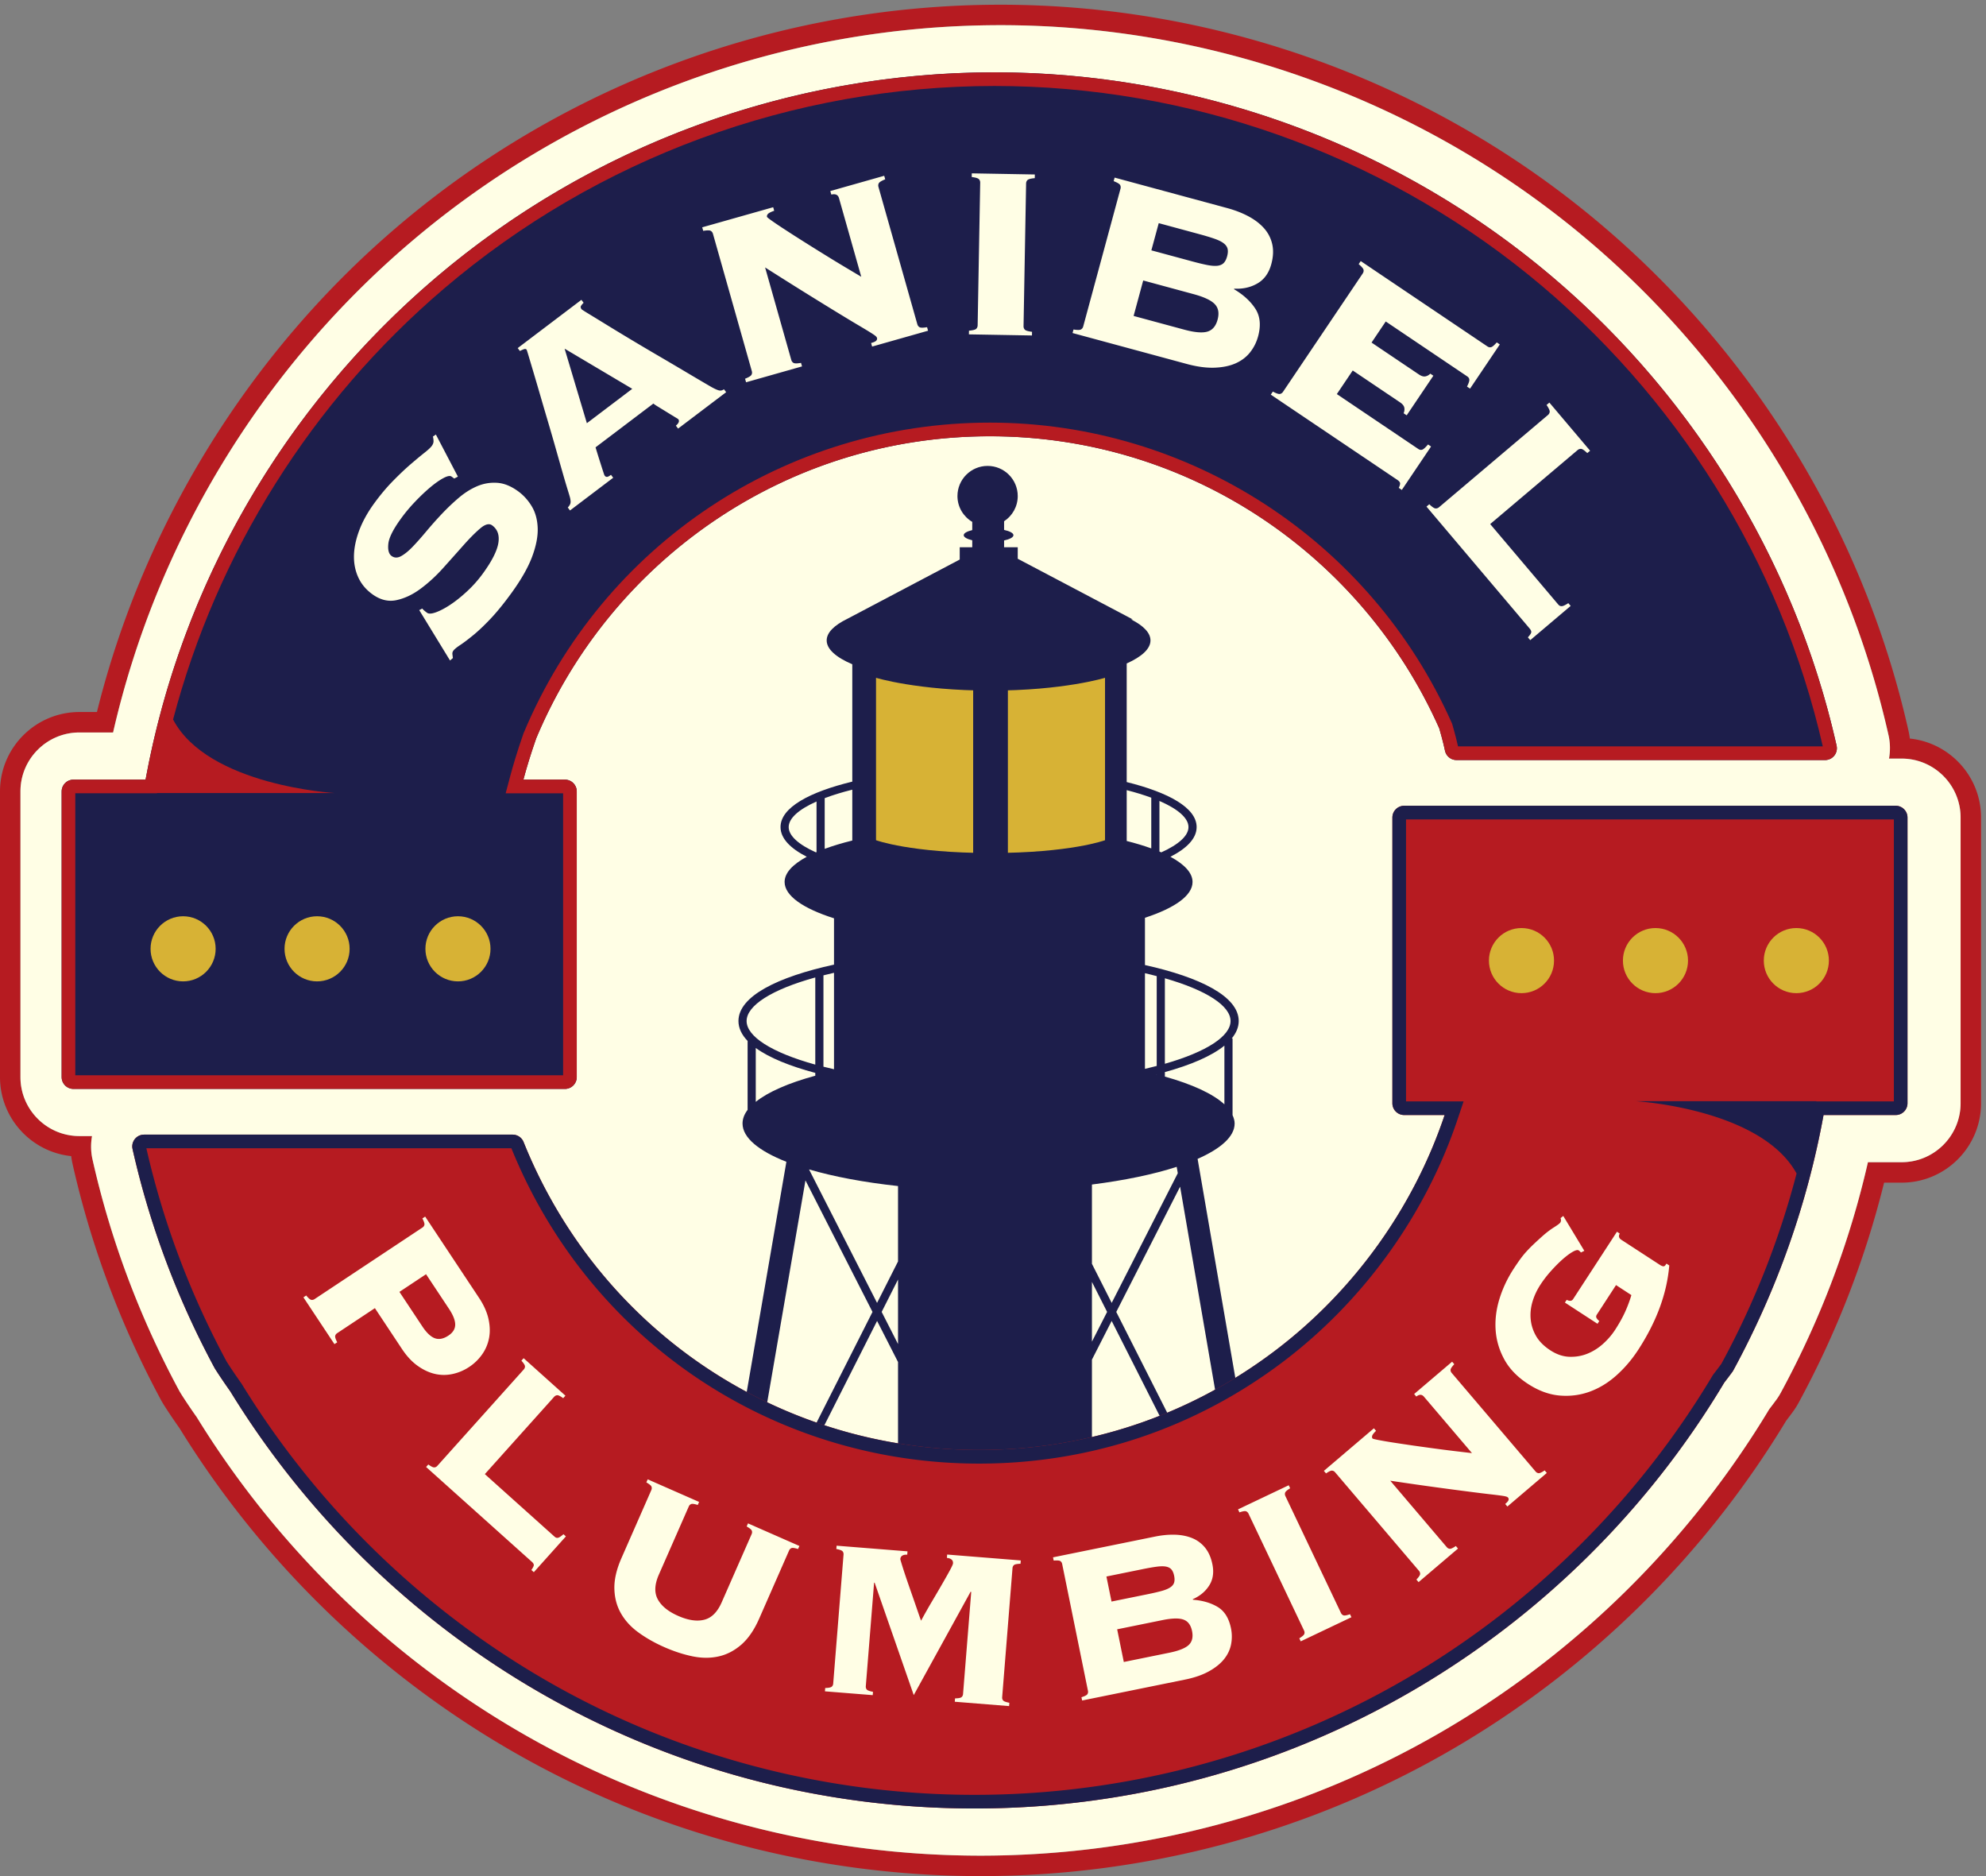
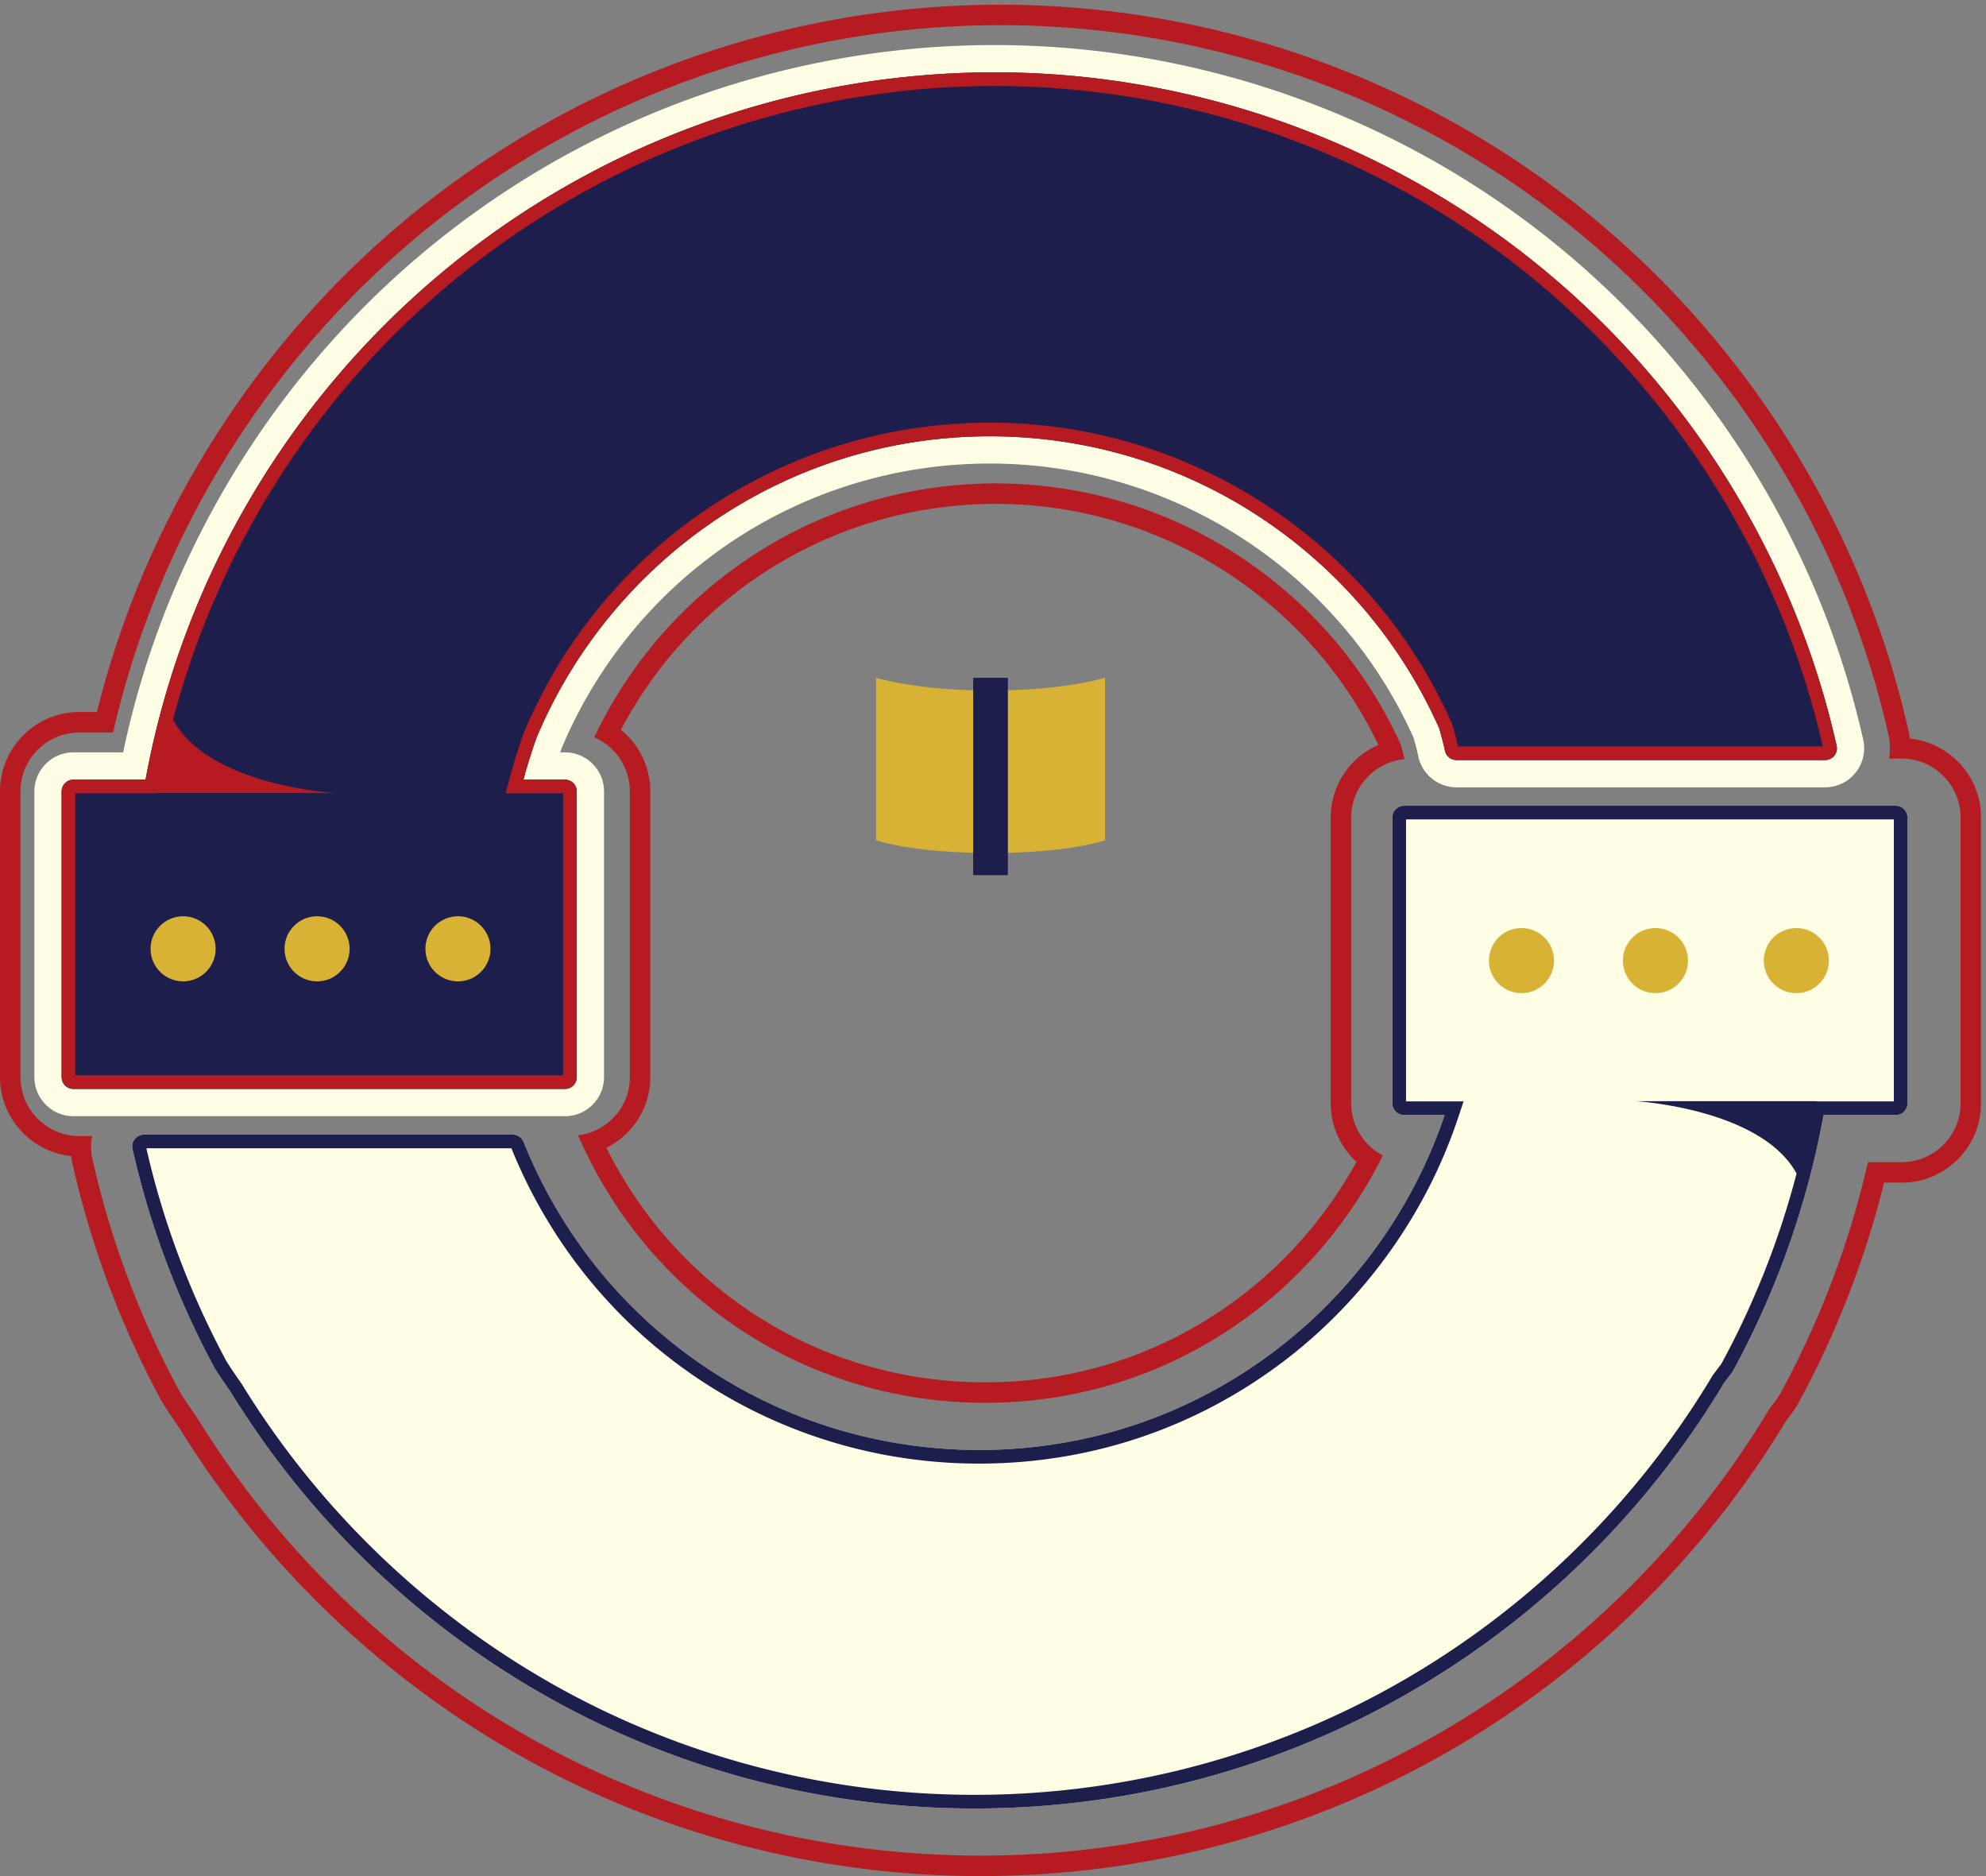
<svg xmlns="http://www.w3.org/2000/svg" viewBox="0 0 276.253 260.907">
  <rect x="0" y="0" width="276.253" height="260.907" fill="#808080" stroke="none" />
  <path d="M1607.91 1685.15c-159.9 129.56-361.54 200.91-567.76 200.91-214.345 0-422.115-76.45-585.029-215.26-158.414-134.99-265.691-320.84-302.871-524.31H76.816c-6.808 0-12.332-5.52-12.332-12.33V835.441c0-6.812 5.524-12.332 12.332-12.332H590.88c6.809 0 12.328 5.52 12.328 12.332v298.719c0 6.81-5.519 12.33-12.328 12.33h-43.465c2.707 10.18 7.063 25.14 13.461 43.36 77.691 185.4 260.758 315.69 474.365 315.69 209.66 0 389.97-125.49 470.03-305.43 4.15-14.23 5.89-22.85 5.94-23.13 1.12-5.8 6.2-10 12.11-10h385.48a12.33 12.33 0 0 1 12.03 15.04c-44.2 196.77-155.33 375.45-312.92 503.13" style="fill:#fffee5;fill-opacity:1;fill-rule:nonzero;stroke:none" transform="matrix(.133 0 0 -.133 0 260.907)" />
  <path d="M1040.15 1914.59c-221.119 0-435.455-78.88-603.525-222.09-157.059-133.82-265.75-316.84-307.84-517.49H76.816c-22.527 0-40.851-18.32-40.851-40.85V835.441c0-22.519 18.324-40.851 40.851-40.851H590.88c22.523 0 40.851 18.332 40.851 40.851v298.719c0 22.53-18.328 40.85-40.851 40.85h-4.957c.512 1.5 1.039 3.03 1.582 4.59 76.082 180.71 251.734 297.42 447.736 297.42 191.08 0 364.83-112.49 443.19-286.74 3.37-11.77 4.79-18.78 4.81-18.86 3.66-19.02 20.53-32.96 40.08-32.96h385.48c12.48 0 24.1 5.59 31.9 15.33 7.79 9.74 10.69 22.3 7.96 34.47-45.6 203.01-160.24 387.35-322.79 519.05-164.97 133.66-372.98 207.28-585.72 207.28zm0-28.53c206.22 0 407.86-71.35 567.76-200.91 157.59-127.68 268.72-306.36 312.92-503.13a12.33 12.33 0 0 0-12.03-15.04h-385.48c-5.91 0-10.99 4.2-12.11 10-.05.28-1.79 8.9-5.94 23.13-80.06 179.94-260.37 305.43-470.03 305.43-213.607 0-396.674-130.29-474.365-315.69-6.398-18.22-10.754-33.18-13.461-43.36h43.465c6.809 0 12.328-5.52 12.328-12.33V835.441c0-6.812-5.519-12.332-12.328-12.332H76.816c-6.808 0-12.332 5.52-12.332 12.332v298.719c0 6.81 5.524 12.33 12.332 12.33h75.434c37.18 203.47 144.457 389.32 302.871 524.31 162.914 138.81 370.684 215.26 585.029 215.26" style="fill:#fffee5;fill-opacity:1;fill-rule:nonzero;stroke:none" transform="matrix(.133 0 0 -.133 0 260.907)" />
  <path d="M1982.66 1119.17h-514.08c-6.81 0-12.33-5.52-12.33-12.33V808.121c0-6.812 5.52-12.332 12.33-12.332h42.31c-32.66-97.258-95.24-184.328-177.53-246.57-89.65-67.797-196.61-103.641-309.32-103.641-210.802 0-397.821 126.391-476.446 321.992a12.336 12.336 0 0 1-11.442 7.731H150.66a12.326 12.326 0 0 1-9.625-4.621 12.339 12.339 0 0 1-2.402-10.41c17.836-79.399 46.707-156.442 85.808-228.989.133-.242.274-.48.422-.722 2.688-4.258 8.094-12.539 15.95-23.629C401.41 245.332 689.84 70.7 1019.32 70.7c333.28 0 624.55 178.671 784 445.288 4.28 5.543 7.27 9.563 8.55 11.313.32.437.61.898.87 1.379 45.67 84.07 77.42 173.89 94.45 267.109h75.47c6.81 0 12.33 5.52 12.33 12.332v298.719c0 6.81-5.52 12.33-12.33 12.33" style="fill:#fffee5;fill-opacity:1;fill-rule:nonzero;stroke:none" transform="matrix(.133 0 0 -.133 0 260.907)" />
-   <path d="M1982.66 1147.7h-514.08c-22.52 0-40.85-18.33-40.85-40.86V808.121c0-22.519 18.33-40.851 40.85-40.851h.83c-33.21-76.571-86.63-144.918-153.26-195.309-84.65-64.02-185.66-97.859-292.11-97.859-199.095 0-375.724 119.367-449.985 304.109-6.254 15.559-21.133 25.609-37.903 25.609H150.66c-12.472 0-24.094-5.582-31.89-15.32-7.797-9.738-10.7-22.309-7.965-34.48 18.406-81.938 48.191-161.43 88.531-236.27.43-.789.891-1.578 1.375-2.352 2.004-3.187 7.508-11.757 16.285-24.187 82.731-134.461 198.746-246.91 335.57-325.25C694.008 84.981 855.406 42.18 1019.32 42.18c165.82 0 328.87 43.75 471.5 126.511 137.81 79.969 254 194.481 336.11 331.207 3.97 5.161 6.75 8.903 7.99 10.614a40.4 40.4 0 0 1 2.88 4.558c43.26 79.629 74.45 164.36 92.86 252.2h52c22.52 0 40.85 18.332 40.85 40.851v298.719c0 22.53-18.33 40.86-40.85 40.86zm0-28.53c6.81 0 12.33-5.52 12.33-12.33V808.121c0-6.812-5.52-12.332-12.33-12.332h-75.47c-17.03-93.219-48.78-183.039-94.45-267.109-.26-.481-.55-.942-.87-1.379-1.28-1.75-4.27-5.762-8.55-11.313-159.45-266.617-450.72-445.289-784-445.289-329.48 0-617.91 174.633-778.507 436.231-7.856 11.09-13.262 19.371-15.95 23.629-.148.242-.289.48-.422.722-39.101 72.547-67.972 149.59-85.808 228.989-.82 3.652.062 7.48 2.402 10.41a12.326 12.326 0 0 0 9.625 4.621h385.492c5.036 0 9.563-3.063 11.442-7.731 78.625-195.601 265.644-321.992 476.446-321.992 112.71 0 219.67 35.844 309.32 103.641 82.29 62.242 144.87 149.312 177.53 246.57h-42.31c-6.81 0-12.33 5.52-12.33 12.332v298.719c0 6.81 5.52 12.33 12.33 12.33h514.08" style="fill:#fffee5;fill-opacity:1;fill-rule:nonzero;stroke:none" transform="matrix(.133 0 0 -.133 0 260.907)" />
  <path d="M649.379 1198.67c36.137 68.44 89.301 126.1 154.668 167.49 70.926 44.93 153.019 68.67 237.413 68.67 170.59 0 326.64-98.65 400.18-252.1-29.66-12.77-49.88-42-49.88-75.89V808.121c0-23.66 9.98-45.699 26.94-61.223-30.31-55.16-72.14-103.75-121.77-141.289-77.27-58.437-169.48-89.32-266.67-89.32-87.127 0-171.256 25.063-243.295 72.481-65.309 42.98-117.719 102.378-152.668 172.73 27.375 13.719 45.836 41.961 45.836 73.941v298.719c0 25.43-11.594 48.98-30.754 64.51zm396.991 758.1c-231.136 0-455.19-82.45-630.886-232.16-154.406-131.56-265.488-311.22-314.101-507.41H83.035C37.25 1217.2 0 1179.95 0 1134.16V835.441c0-42.89 32.691-78.3 74.473-82.589a81.194 81.194 0 0 1 1.394-8.082c19.246-85.688 50.391-168.809 92.555-247.04a86.836 86.836 0 0 1 2.828-4.839c2.066-3.282 7.793-12.211 16.742-24.922 86.367-139.938 207.324-257.02 349.832-338.61C685.637 44.73 854.285 0 1025.54 0c173.25 0 343.61 45.71 492.67 132.211 143.21 83.098 264.16 201.988 349.85 343.891 3.52 4.609 6 7.949 7.18 9.578a83.666 83.666 0 0 1 5.83 9.211c39.64 72.961 69.69 150.32 89.44 230.199h18.37c45.78 0 83.03 37.25 83.03 83.031v298.719c0 42.9-32.7 78.3-74.48 82.6a79.4 79.4 0 0 1-1.39 8.06c-47.68 212.24-167.5 404.93-337.4 542.59-172.45 139.73-389.9 216.68-612.27 216.68zm-16.11-1461.872c101.89 0 198.56 32.383 279.57 93.653 57.32 43.347 104.42 100.578 136.45 164.929-19.67 10.309-33.12 30.93-33.12 54.641v298.719c0 31.99 24.57 58.06 55.79 61.06-.31 1.43-1.49 6.71-3.89 15.22-75.3 166.01-241.2 273.1-423.6 273.1-180.558 0-343.077-103.47-419.96-265.45 21.891-9.47 37.242-31.28 37.242-56.61V835.441c0-31.402-23.687-57.101-54.086-60.882 73.692-170.207 239.239-279.661 425.604-279.661m16.11 1440.482c217.49 0 430.15-75.26 598.81-211.91 166.17-134.64 283.36-323.09 329.99-530.65 1.83-8.14 1.89-16.38.48-24.33h13.23c33.99 0 61.64-27.65 61.64-61.65V808.121c0-33.992-27.65-61.641-61.64-61.641h-35.27c-19.17-83.921-49.81-164.941-91.33-241.359a61.157 61.157 0 0 0-4.33-6.851 588.137 588.137 0 0 0-7.59-10.098c-83.88-139.281-202.39-255.942-342.89-337.461-145.79-84.602-312.44-129.32-481.93-129.32-167.532 0-332.505 43.75-477.087 126.531C408.816 227.859 290.379 342.59 205.852 479.75c-8.844 12.551-14.457 21.289-16.5 24.539a62.927 62.927 0 0 0-2.098 3.59c-41.242 76.512-71.695 157.793-90.516 241.582-1.832 8.141-1.898 16.379-.48 24.34H83.035c-33.992 0-61.644 27.648-61.644 61.64v298.719c0 33.99 27.652 61.65 61.644 61.65h35.242c45.426 198.64 154.848 379.4 311.078 512.53 171.833 146.41 390.958 227.04 617.015 227.04" style="fill:#b61b21;fill-opacity:1;fill-rule:nonzero;stroke:none" transform="matrix(.133 0 0 -.133 0 260.907)" />
-   <path d="M1988.88 1168.49h-13.23c1.41 7.95 1.35 16.19-.48 24.33-46.63 207.56-163.82 396.01-329.99 530.65-168.66 136.65-381.32 211.91-598.81 211.91-226.057 0-445.182-80.63-617.015-227.04-156.23-133.13-265.648-313.89-311.078-512.53H83.035c-33.992 0-61.644-27.66-61.644-61.65V835.441c0-33.992 27.652-61.64 61.644-61.64h13.223c-1.418-7.961-1.352-16.199.48-24.34 18.821-83.789 49.274-165.07 90.516-241.582a62.927 62.927 0 0 1 2.098-3.59c2.043-3.25 7.656-11.988 16.5-24.539 84.527-137.16 202.964-251.891 342.601-331.828C693.035 65.141 858.008 21.391 1025.54 21.391c169.49 0 336.14 44.718 481.93 129.32 140.5 81.519 259.01 198.18 342.89 337.461 3.74 4.879 6.37 8.43 7.59 10.098a61.157 61.157 0 0 1 4.33 6.851c41.52 76.418 72.16 157.438 91.33 241.359h35.27c33.99 0 61.64 27.649 61.64 61.641v298.719c0 34-27.65 61.65-61.64 61.65" style="fill:#fffee5;fill-opacity:1;fill-rule:nonzero;stroke:none" transform="matrix(.133 0 0 -.133 0 260.907)" />
  <path d="M1607.91 1685.15c-159.9 129.56-361.54 200.91-567.76 200.91-214.345 0-422.115-76.45-585.029-215.26-158.414-134.99-265.691-320.84-302.871-524.31H76.816c-6.808 0-12.332-5.52-12.332-12.33V835.441c0-6.812 5.524-12.332 12.332-12.332H590.88c6.809 0 12.328 5.52 12.328 12.332v298.719c0 6.81-5.519 12.33-12.328 12.33h-43.465c2.707 10.18 7.063 25.14 13.461 43.36 77.691 185.4 260.758 315.69 474.365 315.69 209.66 0 389.97-125.49 470.03-305.43 4.15-14.23 5.89-22.85 5.94-23.13 1.12-5.8 6.2-10 12.11-10h385.48a12.33 12.33 0 0 1 12.03 15.04c-44.2 196.77-155.33 375.45-312.92 503.13" style="fill:#1d1e4b;fill-opacity:1;fill-rule:nonzero;stroke:none" transform="matrix(.133 0 0 -.133 0 260.907)" />
-   <path d="m842.402 727.461 70.114-137.551L770.18 308.371Zm-51.976 82.109v56.34c14.133-10.281 35.801-19.019 62.25-26.07v-2.942c-27.91-7.578-49.321-16.918-62.25-27.328zm-9.571 84.52c0 16.199 26.266 32.961 71.821 45.558V848.52c-45.555 12.609-71.821 29.371-71.821 45.57zm80.356 47.762c3.598.91 7.238 1.796 11.047 2.66v-100.84c-3.809.848-7.449 1.75-11.047 2.66zm78.008-220.313V642.73l-21.93-43.378-71.141 139.57c25.766-7.531 57.415-13.512 93.071-17.383zM862.52 1074.13v53.01c8.375 3.18 18.023 6.15 28.863 8.85v-53.17c-10.656-2.62-20.317-5.53-28.863-8.69zm-8.536-3.38c-.234-.1-.449-.2-.679-.3-18.239 8.22-28.446 17.43-28.446 26.44 0 9.13 10.454 18.45 29.125 26.75zm85.235-514.422-17.121 33.602 17.121 33.871zm202.801 64.961 15.86-31.359-15.86-31.11zm0 101.84c34.3 4.359 64.55 10.672 88.64 18.492l1.15-6.652-69.13-135.617-20.66 40.867zm36.36 412.371c9.54-2.44 18.11-5.08 25.69-7.89v-53.02c-7.71 2.8-16.3 5.39-25.69 7.76zm34.22-11.29c19.5-8.44 30.39-17.99 30.39-27.32 0-9.01-10.21-18.22-28.44-26.44-.67.28-1.26.59-1.95.87zm-2.83-285.761v-.211c-.14.043-.28.071-.42.102.14.039.28.07.42.109zm0 102.59v-93.91c-4.01-1.039-8.02-2.078-12.3-3.059v100.039c4.28-.98 8.29-2.019 12.3-3.07zm8.53-100.34c27.07 7.449 48.82 16.742 62.26 27.66v-61.398c-11.99 11.059-33.61 20.98-62.26 29.027zm0 98.09c43.65-12.5 68.69-28.867 68.69-44.699 0-15.828-25.04-32.211-68.69-44.699zm84.71-616.988L1167.46 589.91l66.77 131zm-540.373-57.199 2.285 13.25 2.769 16.089 3.793-1.921L917.32 580.488l21.899-42.957V95.488h202.801V540.02l20.63 40.468 145.31-287.41 21.77-126.308 21.93 7.89-99.13 575.281c24.4 10.758 38.73 23.411 38.73 37.008 0 2.949-.88 5.84-2.17 8.699v80.262h-.83c4.67 5.692 7.27 11.75 7.27 18.18 0 25.73-40.36 45.738-98.06 58.539v49.421c31.04 10.14 49.78 23.19 49.78 37.44 0 9.49-8.46 18.43-23.15 26.35 17.14 8.77 27.42 19.17 27.42 31.05 0 20.28-29.73 36.29-73.14 47.07v124.01c15.67 7.02 24.87 15.24 24.87 24.08 0 7.96-7.36 15.45-20.31 22h1.75l-74.91 39.5-45.36 23.91v12.01h-14.27v7.1c5.92 1.31 9.78 3.29 9.78 5.52 0 2.24-3.86 4.22-9.78 5.52v9.05c8.58 5.63 14.27 15.31 14.27 26.34 0 17.42-14.11 31.53-31.53 31.53-17.41 0-31.52-14.11-31.52-31.53 0-11.52 6.24-21.49 15.47-26.99v-8.59c-5.43-1.31-8.92-3.2-8.92-5.33s3.49-4.02 8.92-5.32v-7.3h-13.1v-12.85l-43.763-23.07-73.743-38.89c-13.726-6.69-21.636-14.39-21.636-22.61 0-9.19 9.91-17.74 26.785-24.94v-122.7c-44.434-10.77-75.059-26.95-75.059-47.52 0-11.88 10.281-22.28 27.426-31.05-14.695-7.92-23.16-16.86-23.16-26.35 0-14.53 19.543-27.79 51.668-38.01v-48.421c-58.711-12.789-99.938-32.957-99.938-58.969 0-7.442 3.391-14.391 9.571-20.828v-72.051c-3.465-4.609-5.301-9.383-5.301-14.262 0-14.898 17.012-28.687 45.863-40.058L724.07 176l22.805-2.859 15.762 91.461" style="fill:#1d1e4b;fill-opacity:1;fill-rule:nonzero;stroke:none" transform="matrix(.133 0 0 -.133 0 260.907)" />
  <path d="M1155.71 1083.15s-35.95-13.38-119.6-13.38c-83.657 0-119.907 13.38-119.907 13.38v169.83s43.496-13.39 119.907-13.39c76.41 0 119.6 13.39 119.6 13.39v-169.83" style="fill:#d7b235;fill-opacity:1;fill-rule:nonzero;stroke:none" transform="matrix(.133 0 0 -.133 0 260.907)" />
  <path d="M1054.11 1046.62h-36.31v206.36h36.31v-206.36" style="fill:#1d1e4b;fill-opacity:1;fill-rule:nonzero;stroke:none" transform="matrix(.133 0 0 -.133 0 260.907)" />
-   <path d="M1982.66 1119.17h-514.08c-6.81 0-12.33-5.52-12.33-12.33V808.121c0-6.812 5.52-12.332 12.33-12.332h42.31c-32.66-97.258-95.24-184.328-177.53-246.57-89.65-67.797-196.61-103.641-309.32-103.641-210.802 0-397.821 126.391-476.446 321.992a12.336 12.336 0 0 1-11.442 7.731H150.66a12.326 12.326 0 0 1-9.625-4.621 12.339 12.339 0 0 1-2.402-10.41c17.836-79.399 46.707-156.442 85.808-228.989.133-.242.274-.48.422-.722 2.688-4.258 8.094-12.539 15.95-23.629C401.41 245.332 689.84 70.7 1019.32 70.7c333.28 0 624.55 178.671 784 445.288 4.28 5.543 7.27 9.563 8.55 11.313.32.437.61.898.87 1.379 45.67 84.07 77.42 173.89 94.45 267.109h75.47c6.81 0 12.33 5.52 12.33 12.332v298.719c0 6.81-5.52 12.33-12.33 12.33" style="fill:#b61b21;fill-opacity:1;fill-rule:nonzero;stroke:none" transform="matrix(.133 0 0 -.133 0 260.907)" />
  <path d="M1524.89 1181.25c-.7 3.21-2.55 11.27-5.93 22.85l-.26.92-.4.88c-84.84 190.69-274.45 313.9-483.06 313.9-213.564 0-404.927-127.35-487.517-324.44l-.164-.39-.137-.4c-6.719-19.12-11.207-34.71-13.789-44.41l-4.77-17.93h60.086V837.371H78.746v294.859H164.141l.043.23h185.972s-132.82 7.66-169.144 76.93c45.918 174.4 144.851 332.54 283.359 450.55 160.336 136.62 364.82 211.86 575.779 211.86 202.96 0 401.41-70.22 558.79-197.73 154.47-125.16 263.59-300.1 307.45-492.82zm395.94.77c-44.2 196.77-155.33 375.45-312.92 503.13-159.9 129.56-361.54 200.91-567.76 200.91-214.345 0-422.115-76.45-585.029-215.26-158.414-134.99-265.691-320.84-302.871-524.31H76.816c-6.808 0-12.332-5.52-12.332-12.33V835.441c0-6.812 5.524-12.332 12.332-12.332H590.88c6.809 0 12.328 5.52 12.328 12.332v298.719c0 6.81-5.519 12.33-12.328 12.33h-43.465c2.707 10.18 7.063 25.14 13.461 43.36 77.691 185.4 260.758 315.69 474.365 315.69 209.66 0 389.97-125.49 470.03-305.43 4.15-14.23 5.89-22.85 5.94-23.13 1.12-5.8 6.2-10 12.11-10h385.48c3.75 0 7.29 1.71 9.63 4.63 2.34 2.93 3.22 6.75 2.4 10.41" style="fill:#b61b21;fill-opacity:1;fill-rule:nonzero;stroke:none" transform="matrix(.133 0 0 -.133 0 260.907)" />
  <path d="M1980.73 810.059h-81.07v.242h-189.14s131.17-7.563 168.46-75.641a884.154 884.154 0 0 0-78.64-198.961c-1.24-1.699-4.14-5.597-8.31-10.988l-.52-.68-.43-.722c-78.44-131.168-189.7-241-321.73-317.61-136.12-78.988-291.74-120.738-450.03-120.738-156.468 0-310.519 40.848-445.5 118.129-130.882 74.941-241.832 182.582-320.855 311.301l-.246.398-.27.383c-8.484 11.976-13.679 20.066-15.453 22.879-38.098 70.679-66.328 145.687-83.918 222.988h381.77C615.945 560.699 807.82 431.32 1024.04 431.32c115.84 0 225.78 36.828 317.92 106.52 84.15 63.64 148.95 153.64 182.45 253.422l6.31 18.797h-60.21v294.851h510.22zm1.93 309.111h-514.08c-6.81 0-12.33-5.52-12.33-12.33V808.121c0-6.812 5.52-12.32 12.33-12.32h42.31c-32.66-97.27-95.24-184.34-177.53-246.582-89.65-67.797-196.61-103.641-309.32-103.641-210.802 0-397.821 126.391-476.446 321.992a12.336 12.336 0 0 1-11.442 7.731H150.66a12.326 12.326 0 0 1-9.625-4.621 12.345 12.345 0 0 1-2.402-10.41c17.836-79.399 46.707-156.442 85.808-228.989.133-.242.274-.48.422-.722 2.688-4.258 8.094-12.539 15.95-23.629C401.41 245.332 689.84 70.7 1019.32 70.7c333.27 0 624.55 178.671 784 445.288 4.28 5.543 7.27 9.563 8.55 11.313.32.437.61.898.87 1.379 45.67 84.07 77.42 173.89 94.45 267.121h75.47c6.81 0 12.33 5.508 12.33 12.32v298.719c0 6.81-5.52 12.33-12.33 12.33" style="fill:#1d1e4b;fill-opacity:1;fill-rule:nonzero;stroke:none" transform="matrix(.133 0 0 -.133 0 260.907)" />
-   <path d="M441.695 574.789c4.41-6.648 8.762-10.801 13.078-12.379 4.297-1.57 9.028-.672 14.204 2.762 4.679 3.098 7.043 6.898 7.097 11.367.043 4.492-2.129 10.043-6.539 16.699l-23.945 36.114-27.84-18.473zm-91.132-10c-.258-1.199.449-3.41 2.121-6.641l-2.903-1.91-32.441 48.922 2.898 1.942c2.321-2.793 4.071-4.332 5.278-4.543 1.195-.239 2.355.011 3.488.773l112.801 74.816c1.133.731 1.828 1.711 2.078 2.911.258 1.191-.453 3.402-2.129 6.621l2.906 1.922 56.391-85.032c4.937-7.441 8.203-14.75 9.804-21.871 1.606-7.16 1.813-13.859.618-20.121-1.196-6.269-3.614-11.969-7.282-17.148a50.441 50.441 0 0 0-13.48-13.039c-5.32-3.539-11.078-5.993-17.254-7.352-6.187-1.348-12.352-1.34-18.508.051-6.144 1.41-12.203 4.23-18.16 8.48-5.961 4.25-11.406 10.11-16.34 17.539l-28.359 42.762-39.461-26.172c-1.125-.758-1.816-1.719-2.066-2.91M580.063 354.859c1.128-1.019 2.335-1.39 3.605-1.089 1.273.269 3.16 1.519 5.641 3.718l2.543-2.297-33.543-37.402-2.551 2.281c1.789 2.571 2.621 4.36 2.512 5.371-.106 1.008-.735 2.02-1.864 3.039l-110.773 99.309 2.332 2.609c2.953-2.128 5.023-3.16 6.242-3.046 1.219.058 2.289.597 3.191 1.609l90.372 100.777c.902 1.012 1.332 2.114 1.265 3.332-.043 1.219-1.293 3.18-3.715 5.879l2.328 2.59 43.704-39.199-2.325-2.602c-2.953 2.121-5.019 3.172-6.238 3.071-1.23-.071-2.293-.618-3.199-1.618l-72.516-80.871 72.989-65.461M786.281 361.191c-.426 1.129-2.222 2.598-5.371 4.411l1.403 3.207 53.765-23.618-1.414-3.191c-3.453 1.09-5.754 1.422-6.883.961-1.133-.449-1.972-1.301-2.519-2.551l-31.297-71.269c-5.129-11.692-11.324-20.711-18.567-27.071-7.25-6.3-15.183-10.449-23.808-12.359-8.625-1.93-17.738-1.879-27.344.098-9.605 1.992-19.359 5.179-29.285 9.531-9.914 4.34-18.852 9.39-26.816 15.121-7.977 5.699-14.168 12.391-18.59 20.051-4.426 7.66-6.758 16.258-6.992 25.91-.243 9.629 2.218 20.277 7.351 31.969l31.297 71.269c.547 1.25.602 2.43.168 3.59-.426 1.129-2.231 2.602-5.371 4.422l1.402 3.187 53.758-23.621-1.406-3.168c-3.457 1.09-5.754 1.399-6.887.95-1.129-.438-1.977-1.309-2.52-2.551l-31.292-71.258c-4.516-10.289-4.875-18.891-1.086-25.852 3.796-6.961 10.91-12.738 21.355-17.308 10.434-4.602 19.5-5.93 27.188-4 7.683 1.89 13.793 7.988 18.296 18.269l31.305 71.282c.539 1.238.602 2.437.16 3.589M998.844 185.809c3.626.082 5.906.531 6.826 1.339.93.801 1.44 1.883 1.55 3.211l8.54 106.563-.53.609-59.574-108.269-40.898 117.508-.567.05-8.679-108.289c-.102-1.359.23-2.511 1.015-3.441.774-.93 2.946-1.738 6.516-2.418l-.277-3.461-49.996 3.988.277 3.473c3.625.098 5.902.547 6.828 1.359.918.797 1.43 1.86 1.543 3.207L882.23 336.18c.106 1.34-.234 2.5-1.011 3.429-.778.93-2.961 1.743-6.52 2.411l.278 3.468 74.14-5.918-.269-3.48c-4.567.172-6.981-1.391-7.239-4.668-.015-.192.422-1.774 1.332-4.762a442.309 442.309 0 0 1 3.543-11.09 1198.2 1198.2 0 0 1 4.856-14.218c1.793-5.082 3.496-10 5.121-14.68l4.297-12.434c1.234-3.597 2.09-6.008 2.566-7.187a552.614 552.614 0 0 0 11.66 20.597c3.965 6.692 7.551 12.793 10.762 18.383 3.207 5.571 5.828 10.199 7.84 13.938 2.016 3.722 3.059 6.062 3.133 7.019.277 3.282-1.871 5.223-6.395 5.762l.278 3.48 76.998-6.171-.29-3.477c-3.63-.094-5.9-.543-6.83-1.344-.92-.789-1.43-1.879-1.54-3.226l-10.81-134.91c-.11-1.364.22-2.493 1.01-3.454.79-.929 2.96-1.757 6.53-2.41l-.29-3.468-56.814 4.55.278 3.489M1222.83 233.531c10.06 2.059 16.87 4.77 20.45 8.168 3.57 3.41 4.72 8.211 3.46 14.492-1.28 6.258-4.22 10.258-8.85 11.957-4.62 1.743-11.95 1.59-22-.449l-47.48-9.648 6.95-34.172zm-22.34 61.258c5.96 1.211 10.85 2.359 14.71 3.441 3.85 1.079 6.81 2.34 8.84 3.75 2.04 1.379 3.35 3.04 3.94 4.93.58 1.91.59 4.27.01 7.121-.58 2.84-1.51 5.02-2.78 6.547-1.29 1.504-3.14 2.512-5.57 3.012-2.42.492-5.62.48-9.58-.02-3.97-.519-8.94-1.359-14.9-2.582l-37.99-7.726 5.34-26.18zm-91.54 34.609c-1 .672-3.32.84-6.92.512l-.7 3.399 106.41 21.64c7.63 1.571 14.77 2.211 21.41 2 6.64-.23 12.6-1.437 17.9-3.617 5.28-2.203 9.74-5.531 13.37-10.012 3.64-4.531 6.17-10.281 7.59-17.3 1.74-8.532.62-15.93-3.35-22.168-3.96-6.25-9.68-11-17.15-14.313l.12-.578c10.04-.731 18.63-3.223 25.81-7.492 7.16-4.27 11.83-11.707 13.99-22.34 1.16-5.699 1.19-11.328.09-16.879-1.1-5.551-3.54-10.699-7.33-15.43-3.8-4.718-9.05-8.941-15.75-12.66-6.7-3.75-14.99-6.64-24.86-8.648l-107.81-21.91-.7 3.418c3.47 1.082 5.53 2.14 6.2 3.191.66 1.008.86 2.187.59 3.519l-26.98 132.649c-.26 1.32-.91 2.32-1.93 3.019M1358.91 248.629c3.08 1.891 4.83 3.422 5.23 4.57.4 1.16.31 2.34-.28 3.571l-58.11 122.242c-.59 1.218-1.45 2.027-2.6 2.468-1.14.418-3.44.02-6.86-1.179l-1.49 3.16 53.02 25.211 1.5-3.141c-3.1-1.91-4.85-3.429-5.24-4.601-.4-1.141-.3-2.34.27-3.571l58.13-122.25c.58-1.199 1.44-2.031 2.59-2.461 1.15-.398 3.43-.019 6.86 1.18l1.49-3.137-53.02-25.222-1.49 3.16M1393.18 423.969c-1.21.133-3.32-.848-6.32-2.899l-2.26 2.649 52.31 44.519 2.25-2.648c-2.33-2.231-3.67-3.969-4.03-5.16-.35-1.18-.22-2.149.4-2.891.26-.289 2.33-.82 6.22-1.578 3.88-.742 8.86-1.621 14.91-2.57 6.05-.942 12.84-1.95 20.38-3.059 7.53-1.082 15.12-2.121 22.72-3.152 7.61-1.032 14.89-1.961 21.83-2.789 6.94-.821 12.9-1.539 17.9-2.102l-50.27 59.031c-2.13 2.5-4.78 2.571-7.95.102l-2.26 2.668 39.71 33.789 2.27-2.629c-2.5-2.641-3.8-4.578-3.88-5.781-.09-1.219.31-2.348 1.19-3.367l87.74-103.082c.88-1.032 1.92-1.598 3.14-1.711 1.21-.11 3.32.851 6.32 2.902l2.26-2.66-41.24-35.11-2.26 2.668c2.03 1.731 3.18 3.09 3.45 4.082.28.989.1 1.868-.53 2.598-.37.441-1.06.813-2.06 1.109-.99.293-2.9.633-5.74 1.024-2.82.398-6.94.898-12.33 1.5-5.39.637-12.57 1.508-21.53 2.68-8.97 1.136-20.07 2.609-33.35 4.41-13.25 1.808-29.31 4.09-48.14 6.91l59.11-69.481c.89-1.011 1.93-1.589 3.15-1.711 1.22-.101 3.32.86 6.33 2.918l2.25-2.679-41.23-35.09-2.26 2.672c2.49 2.621 3.78 4.551 3.87 5.758.09 1.211-.3 2.339-1.18 3.382l-87.74 103.059c-.87 1.039-1.93 1.609-3.15 1.719M1670.1 587.141c-.85-1.282-.95-2.43-.37-3.512.57-1.059 1.55-2.141 2.9-3.258l-1.86-2.851-34.09 22.179 1.87 2.86c3.12-1.579 5.36-1.329 6.71.742l45.86 70.469 2.9-1.911c-1.48-2.64-.92-4.808 1.67-6.507l40.41-26.293c1.13-.758 2.22-1.207 3.23-1.418 1.02-.219 1.96.308 2.77 1.589l.78 1.211 2.94-1.921c-2.42-29.258-13.26-58.7-32.53-88.321-6.54-10.027-14.08-18.898-22.67-26.578-8.57-7.68-17.87-13.359-27.89-17.039-10.02-3.672-20.55-5.043-31.6-4.094-11.05.953-22.09 5.024-33.13 12.203-11.03 7.188-19.22 15.618-24.57 25.34-5.34 9.707-8.4 19.918-9.18 30.617-.78 10.704.53 21.602 3.91 32.661 3.38 11.062 8.34 21.601 14.87 31.64 2.6 3.973 4.96 7.422 7.08 10.34 2.13 2.91 4.38 5.66 6.73 8.199 2.35 2.571 4.87 5.121 7.58 7.653 2.7 2.57 5.96 5.539 9.8 8.949 3.72 3.23 7.45 6.019 11.16 8.371 3.72 2.328 5.89 3.988 6.51 4.961.83 1.269.91 2.789.23 4.578l2.84 2.238 22.02-36.429-3.56-1.758c-.76.961-1.55 1.687-2.36 2.219-1.13.742-3.28.191-6.43-1.61-3.13-1.808-6.61-4.422-10.45-7.808-3.83-3.391-7.84-7.43-12.01-12.071-4.19-4.652-7.88-9.449-11.1-14.383-3.73-5.738-6.51-11.687-8.33-17.878-1.82-6.192-2.43-12.34-1.83-18.532.61-6.168 2.53-11.988 5.75-17.508 3.24-5.511 8.18-10.429 14.84-14.75 6.49-4.218 13.05-6.46 19.71-6.718 6.66-.242 12.96.816 18.88 3.187 5.94 2.383 11.39 5.789 16.38 10.262 4.98 4.461 9.18 9.328 12.61 14.578 4.35 6.699 7.85 12.961 10.52 18.82 2.66 5.871 4.86 11.762 6.6 17.641l-16.06 10.48-20.04-30.839M441.641 1325.41c.769-1.12 2.468-2.6 5.062-4.48 1.727-1.25 4.828-1.06 9.309.56 4.472 1.64 9.511 4.28 15.113 8.01 5.59 3.71 11.426 8.37 17.488 14.02 6.063 5.6 11.532 11.79 16.426 18.51 9.406 12.95 14.789 23.54 16.156 31.79 1.364 8.24-.789 14.43-6.492 18.57-3.105 2.25-7.219 1.22-12.34-3.11-5.133-4.33-10.957-10.19-17.5-17.55-6.55-7.39-13.621-15.31-21.215-23.77-7.593-8.47-15.531-15.75-23.8-21.87-8.274-6.13-16.696-10.1-25.27-11.92-8.574-1.81-17.004.27-25.293 6.3-6.562 4.78-11.418 10.61-14.578 17.52-3.152 6.9-4.66 14.46-4.516 22.66.168 8.21 1.981 16.96 5.457 26.31 3.489 9.33 8.676 18.74 15.567 28.25 6.41 8.8 12.918 16.6 19.562 23.37 6.641 6.79 12.789 12.62 18.43 17.49 5.652 4.85 10.465 8.87 14.481 12.04 4.007 3.14 6.632 5.59 7.886 7.31 1.254 1.73 1.867 3.39 1.844 4.99a20.68 20.68 0 0 1-.648 4.82l3.109 2.1 23.023-44.01-3.82-1.99-2.844 2.08c-1.558 1.13-4.375.59-8.461-1.59-4.086-2.17-8.66-5.37-13.714-9.61-5.063-4.25-10.333-9.23-15.844-15-5.5-5.76-10.449-11.67-14.84-17.73-8.149-11.2-12.559-20-13.227-26.37-.672-6.37.461-10.64 3.395-12.75 2.937-2.13 6.266-2.18 9.992-.14 3.727 2.05 7.75 5.32 12.09 9.83 4.312 4.5 9.016 9.79 14.086 15.87a422.605 422.605 0 0 0 16.238 18.28c5.762 6.1 11.731 11.78 17.93 17.04 6.187 5.26 12.605 9.29 19.269 12.12 6.657 2.8 13.575 3.96 20.758 3.5 7.18-.45 14.477-3.39 21.903-8.78 5.699-4.15 10.46-9.37 14.289-15.73 3.839-6.35 5.918-13.92 6.246-22.72.32-8.81-1.633-18.86-5.875-30.16-4.246-11.29-11.446-23.92-21.606-37.9-7.898-10.88-15.222-19.88-21.957-26.99-6.746-7.1-12.859-12.89-18.344-17.33-5.476-4.47-9.98-7.86-13.511-10.16-3.524-2.34-5.852-4.27-6.985-5.82-.746-1.04-1.054-2.2-.941-3.47.141-1.29.312-2.66.547-4.15l-3.028-2.55-32.187 52.65 3.18 1.66M661.254 1555.14l-70.75 41.99 23.285-77.94zm-28.774-90.84c.649-.86 1.43-1.27 2.344-1.23.918.01 2.309.74 4.18 2.16l2.316-3.07-45.164-34.21-2.32 3.07c1.617 1.75 2.551 3.34 2.836 4.75.269 1.4.051 3.45-.641 6.13-.304 1.12-1.195 4.06-2.672 8.83-1.468 4.77-3.257 10.84-5.363 18.23-2.105 7.36-4.433 15.58-7 24.6-2.555 9.04-5.219 18.21-7.969 27.51-2.754 9.29-5.422 18.37-7.996 27.27a4769.82 4769.82 0 0 1-7 23.81c-2.078 6.99-3.773 12.67-5.074 17.04-1.301 4.35-2.012 6.62-2.137 6.8-.644.87-1.652 1.03-3.019.54a32.849 32.849 0 0 1-4.024-1.85l-2.324 3.05 66.606 50.45 2.324-3.06c-1.235-1.2-2.141-2.3-2.738-3.29-.598-.98-.372-2.16.656-3.52.262-.33 2.73-1.93 7.449-4.79 4.711-2.86 10.816-6.59 18.328-11.21 7.516-4.63 16.055-9.8 25.617-15.54 9.575-5.73 19.391-11.55 29.465-17.43a4470.13 4470.13 0 0 0 29.375-17.31c9.504-5.65 18.059-10.68 25.68-15.09 3.676-2.04 6.371-3.21 8.078-3.51 1.703-.31 3.328.11 4.855 1.26l2.317-3.06-50.258-38.06-2.324 3.06c3.097 2.61 3.953 4.85 2.531 6.73-.125.17-1.418 1-3.887 2.47-2.457 1.5-5.187 3.16-8.218 5.04-3.016 1.86-5.899 3.62-8.637 5.3-2.738 1.66-4.524 2.85-5.32 3.58l-60.493-45.79c1.786-5.89 3.258-10.66 4.426-14.31 1.172-3.68 2.102-6.6 2.789-8.74.699-2.15 1.207-3.71 1.535-4.66.321-.96.618-1.61.871-1.95M743.273 1720.35c-1.179.68-3.789.65-7.8-.05l-1.051 3.72 74.223 21 1.054-3.69c-3.437-1.2-5.621-2.31-6.539-3.35-.933-1.03-1.242-2.08-.961-3.09.121-.42 1.981-1.9 5.578-4.41 3.594-2.54 8.254-5.66 13.961-9.35 5.703-3.72 12.133-7.84 19.297-12.35 7.153-4.51 14.36-9.02 21.621-13.49a1369.09 1369.09 0 0 1 20.899-12.73c6.679-3.98 12.414-7.41 17.211-10.25l-23.286 82.21c-.988 3.5-3.667 4.74-8.039 3.73l-1.043 3.7 56.36 15.95 1.055-3.68c-3.793-1.54-6.016-2.88-6.672-4.07-.664-1.18-.793-2.49-.383-3.93l40.637-143.51c.402-1.46 1.207-2.5 2.386-3.17 1.192-.65 3.789-.63 7.809.05l1.035-3.69-58.508-16.57-1.051 3.71c2.875.8 4.688 1.65 5.438 2.53.754.88.984 1.82.684 2.87-.165.6-.7 1.28-1.571 2.03-.875.74-2.672 1.96-5.351 3.63-2.696 1.7-6.641 4.06-11.84 7.15-5.192 3.04-12.082 7.21-20.656 12.44-8.579 5.21-19.184 11.76-31.829 19.6-12.66 7.84-27.898 17.44-45.75 28.78l27.383-96.7c.414-1.43 1.203-2.49 2.391-3.15 1.183-.64 3.785-.64 7.805.06l1.046-3.69-58.519-16.59-1.051 3.71c3.789 1.49 6.012 2.85 6.672 4.06.668 1.16.793 2.48.383 3.92l-40.637 143.52c-.406 1.43-1.199 2.49-2.391 3.14M1013.42 1615.93c4.05.36 6.59 1 7.57 1.95.97.93 1.47 2.17 1.5 3.66l2.67 149.14c.02 1.48-.43 2.73-1.38 3.7-.95 1-3.44 1.71-7.48 2.23l.06 3.83 65.93-1.17-.06-3.84c-4.06-.36-6.59-1-7.56-1.96-.98-.93-1.48-2.16-1.51-3.65l-2.67-149.15c-.02-1.48.43-2.71 1.38-3.7.93-.97 3.43-1.72 7.48-2.21l-.06-3.83-65.94 1.16.07 3.84M1246.2 1688.57c6.59-1.79 12.09-3.13 16.5-3.99 4.41-.84 7.99-1.1 10.74-.75 2.75.37 4.89 1.33 6.43 2.92 1.53 1.56 2.71 3.89 3.55 6.99.83 3.09.99 5.71.46 7.83-.53 2.14-1.89 4.06-4.08 5.74-2.2 1.71-5.41 3.29-9.66 4.78-4.24 1.48-9.65 3.11-16.25 4.89l-42.01 11.39-7.71-28.44zm-8.06-71.44c11.12-3.03 19.32-3.74 24.61-2.18 5.28 1.55 8.84 5.71 10.68 12.51 1.84 6.81.88 12.21-2.91 16.2-3.77 4.02-11.23 7.53-22.35 10.53l-52.52 14.24-10.04-37.09zm-66.69 151.19c-.68 1.18-2.92 2.48-6.71 3.97l1 3.71 117.71-31.85c8.45-2.31 15.96-5.23 22.51-8.77 6.56-3.53 11.96-7.69 16.19-12.49 4.22-4.8 7.03-10.32 8.45-16.56 1.4-6.23 1.08-13.17-.99-20.79-2.5-9.26-7.31-15.98-14.4-20.14-7.1-4.15-15.22-5.99-24.37-5.52l-.18-.61c9.73-5.73 17.13-12.49 22.21-20.27 5.08-7.77 6.06-17.45 2.94-28.97-1.68-6.19-4.45-11.73-8.32-16.64-3.89-4.93-8.9-8.77-15.06-11.53-6.17-2.76-13.54-4.29-22.14-4.61-8.6-.32-18.36.98-29.28 3.95l-119.27 32.29 1.01 3.69c4.03-.65 6.63-.63 7.8.05 1.19.68 1.97 1.73 2.36 3.17l38.98 143.99c.38 1.44.24 2.75-.44 3.93M1468.01 1529.59c.83 1.98 1.07 3.96.7 5.9-.38 1.93-1.89 3.77-4.55 5.57l-49.38 33.26-16.63-24.68 85.22-57.41c1.41-.96 2.8-1.19 4.17-.69 1.37.48 3.35 2.31 5.98 5.42l3.18-2.14-30.58-45.4-3.19 2.15c1.2 2.54 1.62 4.31 1.27 5.33-.35 1.01-1.23 1.98-2.65 2.94l-132.48 89.22 2.16 3.19c3.59-1.91 6.07-2.72 7.4-2.47 1.33.26 2.42 1.01 3.25 2.25l83.33 123.71c.84 1.24 1.13 2.53.87 3.86-.27 1.33-1.96 3.31-5.08 5.92l2.14 3.2 132.49-89.24c1.41-.94 2.79-1.19 4.16-.69 1.36.5 3.24 2.14 5.62 4.9l3.19-2.14-31.12-46.19-3.19 2.13c1.67 3.26 2.48 5.6 2.43 7.05-.05 1.44-.78 2.65-2.2 3.6l-85.22 57.42-14.84-22.05 49.38-33.25c2.65-1.8 4.94-2.5 6.87-2.12 1.92.37 3.65 1.32 5.2 2.86l3.19-2.15-27.89-41.42-3.2 2.16M1629.67 1329.67c1.1-1.31 2.38-1.91 3.83-1.79 1.44.09 3.68 1.15 6.74 3.16l2.47-2.91-42.26-35.77-2.49 2.92c2.33 2.54 3.51 4.36 3.53 5.51.02 1.11-.52 2.33-1.63 3.64l-107.94 127.55 2.93 2.49c2.94-2.83 5.09-4.29 6.45-4.4 1.35-.12 2.6.31 3.74 1.27l113.85 96.37c1.15.95 1.78 2.11 1.9 3.47.1 1.35-.99 3.71-3.29 7.08l2.94 2.5 42.6-50.34-2.94-2.49c-2.94 2.83-5.09 4.3-6.44 4.4-1.35.12-2.6-.31-3.75-1.29l-91.37-77.32 71.13-84.05" style="fill:#fffee5;fill-opacity:1;fill-rule:nonzero;stroke:none" transform="matrix(.133 0 0 -.133 0 260.907)" />
  <path d="M225.535 969.602c0-18.801-15.242-34.051-34.043-34.051-18.789 0-34.035 15.25-34.035 34.051 0 18.793 15.246 34.038 34.035 34.038 18.801 0 34.043-15.245 34.043-34.038M513.004 969.602c0-18.801-15.242-34.051-34.043-34.051-18.785 0-34.035 15.25-34.035 34.051 0 18.793 15.25 34.038 34.035 34.038 18.801 0 34.043-15.245 34.043-34.038M365.66 969.602c0-18.801-15.242-34.051-34.043-34.051-18.785 0-34.035 15.25-34.035 34.051 0 18.793 15.25 34.038 34.035 34.038 18.801 0 34.043-15.245 34.043-34.038M1625.31 957.273c0-18.804-15.24-34.043-34.04-34.043-18.79 0-34.04 15.239-34.04 34.043 0 18.793 15.25 34.036 34.04 34.036 18.8 0 34.04-15.243 34.04-34.036M1912.78 957.273c0-18.804-15.24-34.043-34.04-34.043-18.79 0-34.04 15.239-34.04 34.043 0 18.793 15.25 34.036 34.04 34.036 18.8 0 34.04-15.243 34.04-34.036M1765.44 957.273c0-18.804-15.25-34.043-34.05-34.043-18.78 0-34.03 15.239-34.03 34.043 0 18.793 15.25 34.036 34.03 34.036 18.8 0 34.05-15.243 34.05-34.036" style="fill:#d7b235;fill-opacity:1;fill-rule:nonzero;stroke:none" transform="matrix(.133 0 0 -.133 0 260.907)" />
</svg>